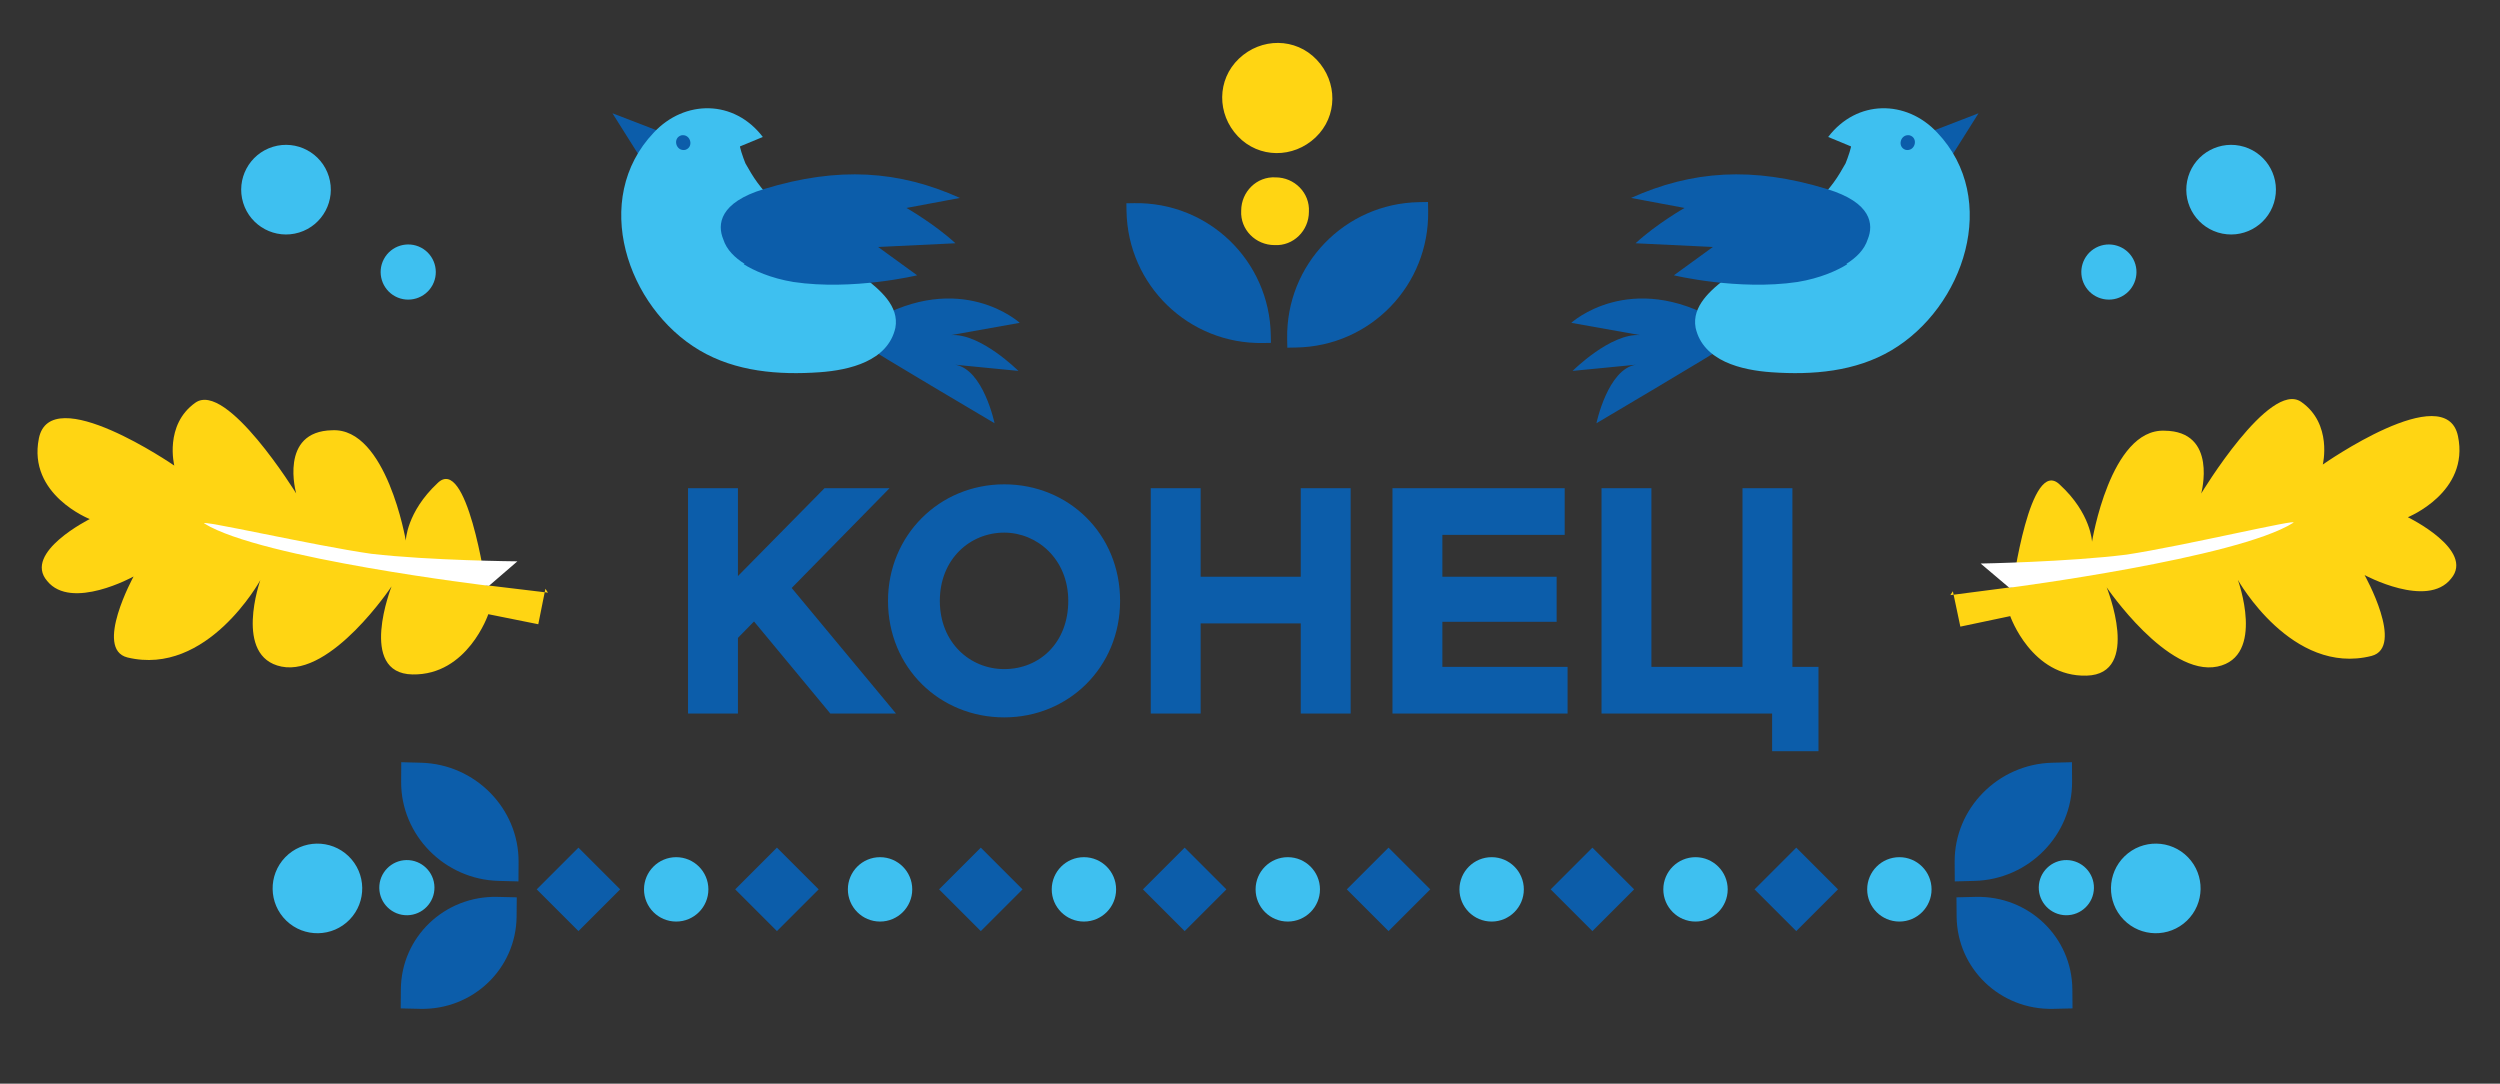
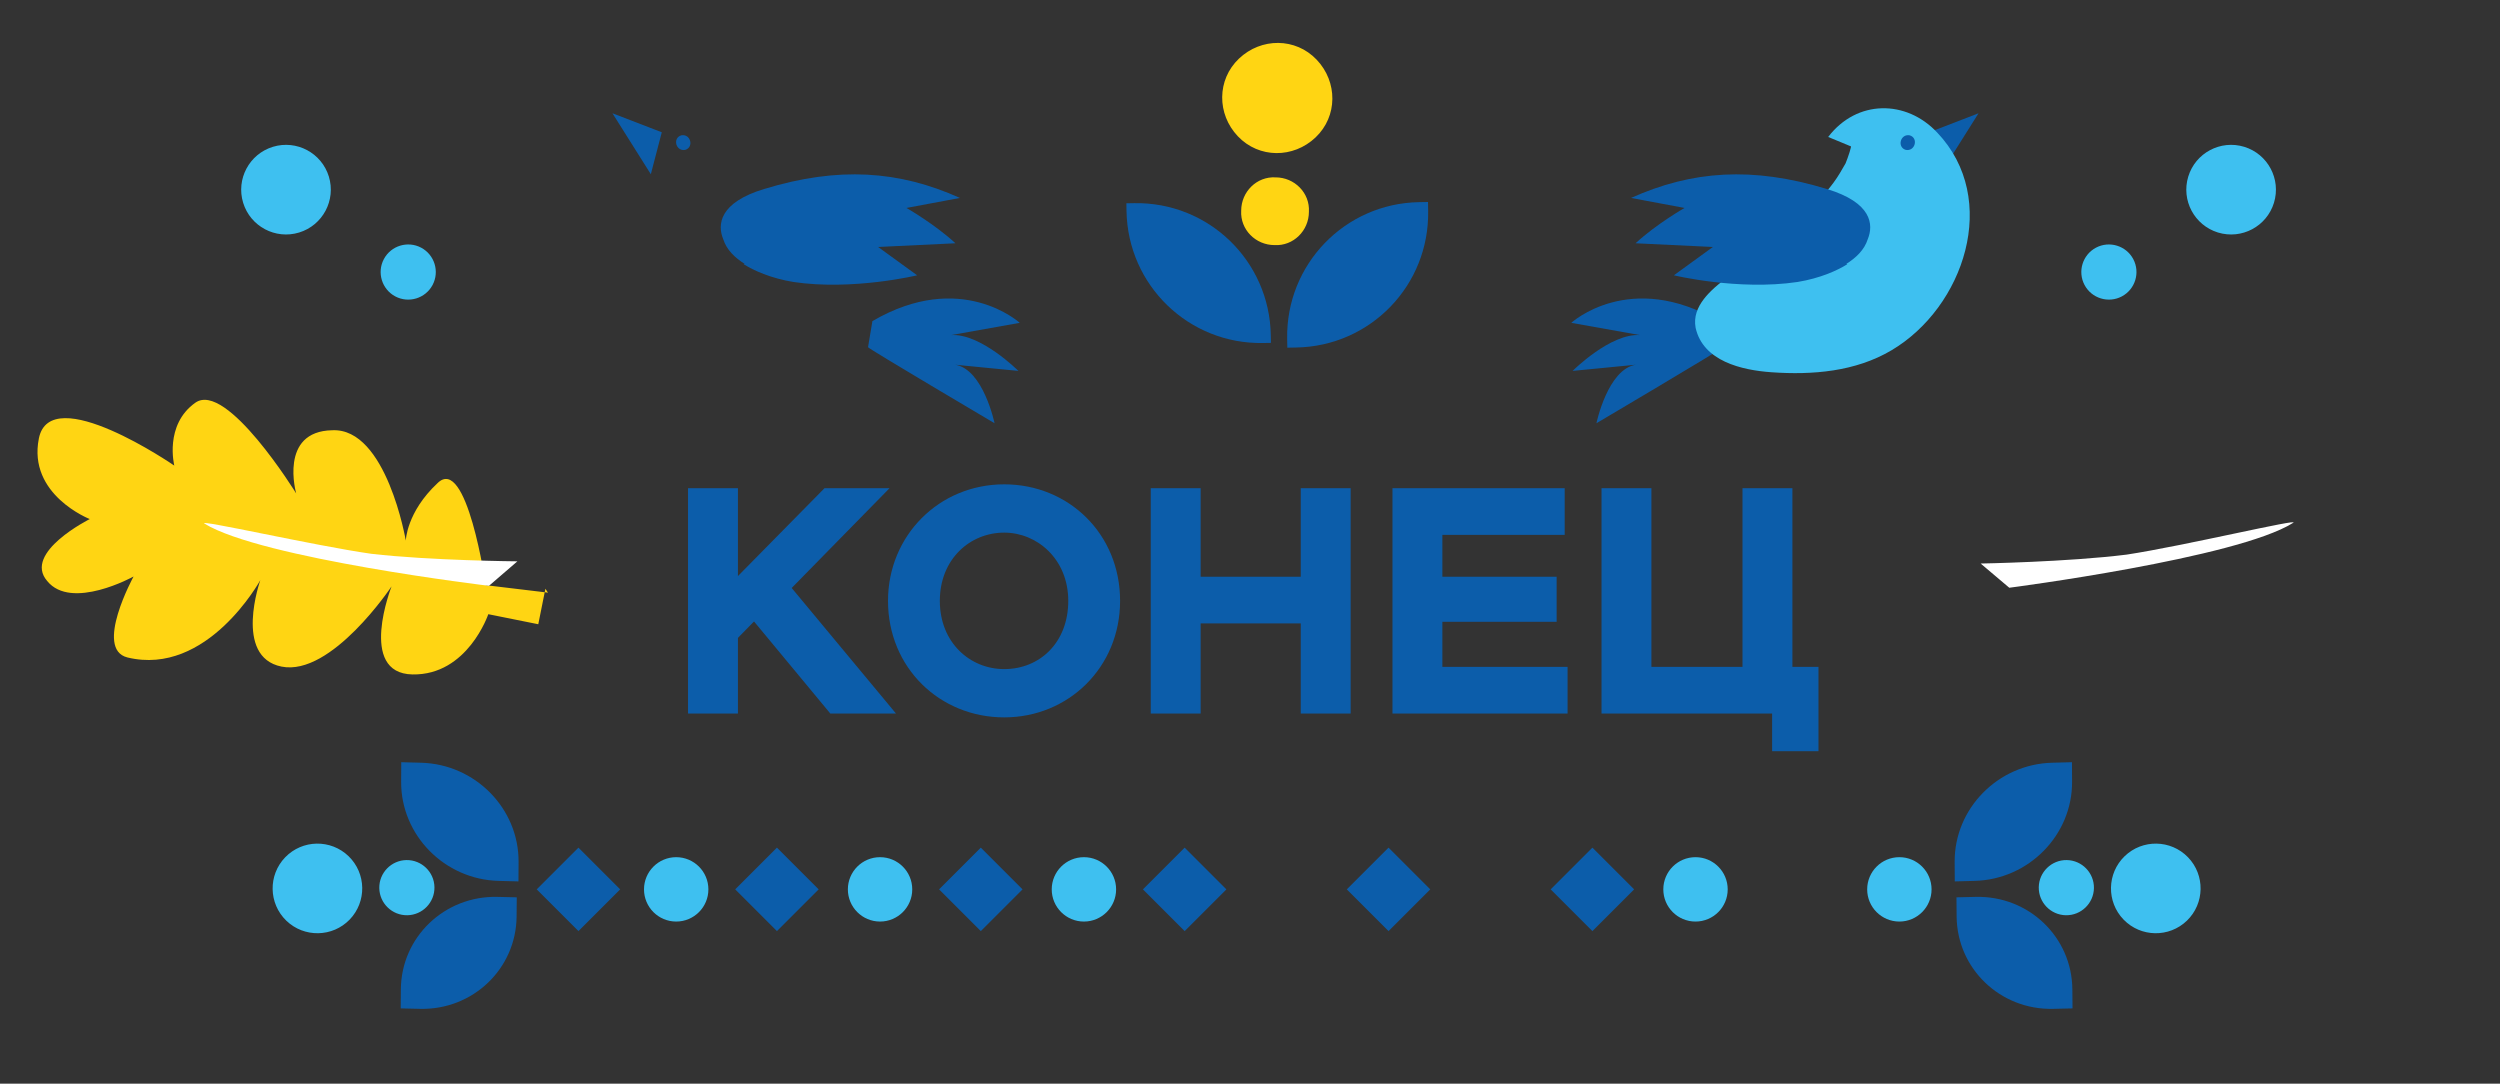
<svg xmlns="http://www.w3.org/2000/svg" width="466" height="202" viewBox="0 0 466 202" fill="none">
  <rect x="0" y="0" width="466" height="202" fill="#333333" stroke="none" />
  <path d="M230.739 25.407C226.808 21.269 226.808 14.854 230.946 10.923C235.084 6.992 241.499 6.992 245.43 11.13C249.362 15.268 249.362 21.683 245.223 25.614C241.085 29.545 234.671 29.545 230.739 25.407Z" fill="#FFD513" />
  <path d="M237.566 45.684C234.049 45.684 231.152 42.788 231.359 39.27C231.359 35.753 234.256 32.856 237.773 33.063C241.291 33.063 244.188 35.96 243.981 39.477C243.981 42.995 241.084 45.891 237.566 45.684Z" fill="#FFD513" />
  <path d="M264.523 37.681L266.179 37.653L266.207 39.308C266.449 53.169 255.473 64.535 241.611 64.777L239.956 64.806L239.927 63.151C239.685 49.29 250.662 37.923 264.523 37.681Z" fill="#0C5DAA" />
  <path d="M236.901 63.913L235.452 63.938C221.591 64.18 210.224 53.203 209.982 39.342L209.957 37.894L211.405 37.869C225.267 37.627 236.633 48.603 236.875 62.465L236.904 64.12L236.901 63.913Z" fill="#0C5DAA" />
  <path d="M128.25 133V91H137.55V107.38L153.69 91H165.81L147.57 109.6L167.01 133H154.77L140.55 115.84L137.55 118.9V133H128.25ZM165.525 112C165.525 99.88 175.005 90.28 187.185 90.28C199.185 90.28 208.785 99.52 208.785 112C208.785 124.36 199.185 133.72 187.185 133.72C175.185 133.72 165.525 124.48 165.525 112ZM175.185 112C175.185 119.8 180.825 124.72 187.185 124.72C193.785 124.72 199.125 119.8 199.125 112C199.125 104.2 193.305 99.28 187.185 99.28C180.825 99.28 175.185 104.2 175.185 112ZM242.46 133V116.2H223.8V133H214.5V91H223.8V107.5H242.46V91H251.76V133H242.46ZM259.558 133V91H291.658V99.7H268.858V107.5H290.158V115.9H268.858V124.3H292.198V133H259.558ZM298.523 133V91H307.823V124.3H324.803V91H334.103V124.3H338.963V140.02H330.323V133H298.523Z" fill="#0C5DAA" />
  <path d="M413.438 43.343C417.86 44.69 422.522 42.198 423.869 37.796C425.216 33.375 422.723 28.712 418.322 27.365C413.9 26.019 409.237 28.511 407.891 32.913C406.544 37.334 409.036 41.997 413.438 43.343Z" fill="#3EC0F0" />
  <path d="M388.559 53.123C389.89 55.626 393.01 56.58 395.513 55.249C398.016 53.918 398.97 50.798 397.639 48.295C396.308 45.791 393.188 44.838 390.685 46.169C388.182 47.5 387.228 50.62 388.559 53.123Z" fill="#3EC0F0" />
  <path d="M55.754 43.343C51.332 44.69 46.669 42.198 45.322 37.796C43.976 33.375 46.468 28.712 50.87 27.365C55.291 26.019 59.954 28.511 61.301 32.913C62.647 37.334 60.155 41.997 55.754 43.343Z" fill="#3EC0F0" />
  <path d="M80.632 53.123C79.301 55.626 76.182 56.58 73.678 55.249C71.175 53.918 70.221 50.798 71.552 48.295C72.884 45.791 76.003 44.838 78.507 46.169C81.01 47.5 81.964 50.62 80.632 53.123Z" fill="#3EC0F0" />
  <path d="M321.16 64.718C321.027 65.04 297.577 78.892 297.577 78.892C297.577 78.892 299.67 68.827 304.919 67.984L293.134 69.137C293.134 69.137 300.203 62.074 305.697 62.464L292.885 60.176C292.885 60.176 303.806 50.184 320.345 59.857" fill="#0C5DAA" />
  <path d="M368.8 21.113L361.647 32.475L359.605 24.657L368.8 21.113Z" fill="#0C5DAA" />
  <path d="M325.69 48.312C329.086 45.571 332.737 43.125 336.039 40.157C338.098 38.37 340.062 36.356 341.771 34.048C342.626 32.894 343.319 31.674 344.013 30.453C344.479 29.327 345.251 27.008 344.957 27.263L340.773 25.531C346.128 18.513 355.345 18.559 361.092 24.707C372.91 37.137 366.072 57.3 352.588 65.288C345.846 69.282 337.85 69.93 330.16 69.385C324.667 68.996 317.443 67.325 316.062 61.1C315.302 57.016 318.992 54.02 321.8 51.79C323.043 50.608 324.38 49.654 325.784 48.539L325.69 48.312Z" fill="#3EC0F0" />
  <path d="M355.232 27.936C353.556 27.43 354.233 24.884 355.976 25.228C357.651 25.733 356.974 28.28 355.232 27.936Z" fill="#0C5DAA" />
  <path d="M344.177 49.179C345.969 48.037 347.507 46.6 348.145 44.602C349.277 41.867 348.906 37.756 340.528 35.23C326.64 30.989 315.376 31.793 304.029 36.896L313.999 38.761C313.999 38.761 308.822 41.707 304.866 45.346L319.281 46.036L312.006 51.317C312.006 51.317 324.002 54.209 335.049 52.563C339.294 51.87 342.546 50.389 344.338 49.246L344.177 49.179Z" fill="#0C5DAA" />
  <path d="M161.801 64.718C161.934 65.04 185.384 78.892 185.384 78.892C185.384 78.892 183.291 68.827 178.042 67.984L189.827 69.137C189.827 69.137 182.757 62.074 177.264 62.464L190.076 60.176C190.076 60.176 179.155 50.184 162.616 59.857" fill="#0C5DAA" />
  <path d="M114.161 21.113L121.314 32.475L123.356 24.657L114.161 21.113Z" fill="#0C5DAA" />
-   <path d="M157.271 48.312C153.875 45.571 150.224 43.125 146.922 40.157C144.863 38.37 142.899 36.356 141.19 34.048C140.335 32.894 139.641 31.674 138.948 30.453C138.482 29.327 137.71 27.008 138.004 27.263L142.188 25.531C136.832 18.513 127.616 18.559 121.869 24.707C110.051 37.137 116.889 57.3 130.373 65.288C137.115 69.282 145.111 69.93 152.801 69.385C158.294 68.996 165.518 67.325 166.899 61.1C167.659 57.016 163.969 54.02 161.161 51.79C159.918 50.608 158.581 49.654 157.177 48.539L157.271 48.312Z" fill="#3EC0F0" />
  <path d="M127.729 27.936C129.405 27.43 128.728 24.884 126.985 25.228C125.31 25.733 125.987 28.28 127.729 27.936Z" fill="#0C5DAA" />
  <path d="M138.784 49.179C136.992 48.037 135.454 46.6 134.816 44.602C133.684 41.867 134.055 37.756 142.433 35.23C156.321 30.989 167.585 31.793 178.932 36.896L168.962 38.761C168.962 38.761 174.139 41.707 178.095 45.346L163.68 46.036L170.955 51.317C170.955 51.317 158.959 54.209 147.912 52.563C143.667 51.87 140.415 50.389 138.623 49.246L138.784 49.179Z" fill="#0C5DAA" />
  <path d="M102.144 110.468L90.543 109.076C90.543 109.076 87.016 84.607 81.541 90.073C75.765 95.478 75.641 100.768 75.641 100.768C75.641 100.768 72.051 79.726 61.951 80.198C51.912 80.371 55.209 91.975 55.209 91.975C55.209 91.975 42.241 70.925 36.407 75.068C30.572 79.211 32.49 86.787 32.49 86.787C32.49 86.787 9.419 70.898 7.246 81.717C5.133 92.235 16.732 96.753 16.732 96.753C16.732 96.753 4.223 102.994 8.787 108.288C13.291 113.882 24.899 107.46 24.899 107.46C24.899 107.46 17.494 120.979 23.744 122.547C38.65 126.166 48.523 108.14 48.523 108.14C48.523 108.14 43.462 122.443 52.478 124.254C61.794 126.125 72.989 109.302 72.989 109.302C72.989 109.302 66.604 125.528 76.883 125.716C87.163 125.905 91.019 114.487 91.019 114.487L100.335 116.358C100.396 116.057 101.663 109.746 101.663 109.746L102.144 110.468Z" fill="#FFD513" />
  <path d="M91.145 109.197C91.145 109.197 48.709 104.113 38.134 97.612C36.451 96.649 58.569 101.716 69.208 103.228C80.208 104.499 96.439 104.633 96.439 104.633" fill="white" />
-   <path d="M363.544 110.932L375.131 109.43C375.131 109.43 378.425 84.928 383.952 90.342C389.778 95.692 389.953 100.981 389.953 100.981C389.953 100.981 393.343 79.905 403.447 80.282C413.487 80.359 410.301 91.994 410.301 91.994C410.301 91.994 423.068 70.821 428.941 74.909C434.815 78.996 432.969 86.59 432.969 86.59C432.969 86.59 455.889 70.483 458.164 81.28C460.376 91.778 448.821 96.406 448.821 96.406C448.821 96.406 461.389 102.528 456.875 107.865C452.424 113.502 440.757 107.19 440.757 107.19C440.757 107.19 448.29 120.638 442.054 122.266C427.184 126.026 417.14 108.095 417.14 108.095C417.14 108.095 422.336 122.349 413.338 124.245C404.04 126.205 392.686 109.489 392.686 109.489C392.686 109.489 399.225 125.653 388.948 125.939C378.671 126.226 374.706 114.844 374.706 114.844L365.408 116.804C365.345 116.504 364.017 110.205 364.017 110.205L363.544 110.932Z" fill="#FFD513" />
  <path d="M374.53 109.556C374.53 109.556 416.916 104.069 427.429 97.468C429.102 96.489 407.033 101.767 396.409 103.379C385.422 104.755 369.193 105.042 369.193 105.042" fill="white" />
  <path d="M396.03 159.599C399.355 156.389 404.641 156.487 407.843 159.794C411.053 163.119 410.955 168.405 407.648 171.607C404.323 174.817 399.037 174.719 395.835 171.412C392.625 168.087 392.723 162.801 396.03 159.599Z" fill="#3EC0F0" />
  <path d="M380.026 165.375C380.073 162.54 382.417 160.272 385.252 160.318C388.087 160.365 390.355 162.709 390.309 165.544C390.262 168.379 387.918 170.647 385.083 170.601C382.248 170.554 379.98 168.21 380.026 165.375Z" fill="#3EC0F0" />
  <path d="M386.318 187.965L386.287 184.391C386.205 174.657 378.141 166.951 368.298 167.179L364.685 167.263L364.715 170.837C364.798 180.571 372.862 188.277 382.705 188.049L386.318 187.965Z" fill="#0C5DAA" />
  <path d="M386.214 142.076L386.235 145.722C386.289 155.653 378.158 163.935 368.071 164.197L364.368 164.294L364.347 160.648C364.292 150.717 372.406 142.445 382.511 142.173L386.214 142.076Z" fill="#0C5DAA" />
  <path d="M64.979 159.599C61.654 156.389 56.367 156.487 53.166 159.794C49.955 163.119 50.054 168.405 53.361 171.607C56.686 174.817 61.972 174.719 65.174 171.412C68.384 168.087 68.286 162.801 64.979 159.599Z" fill="#3EC0F0" />
  <path d="M80.982 165.375C80.936 162.54 78.592 160.272 75.757 160.318C72.922 160.365 70.653 162.709 70.7 165.544C70.747 168.379 73.091 170.647 75.926 170.601C78.761 170.554 81.029 168.21 80.982 165.375Z" fill="#3EC0F0" />
  <path d="M74.691 187.965L74.721 184.391C74.804 174.657 82.868 166.951 92.711 167.179L96.324 167.263L96.293 170.837C96.211 180.571 88.147 188.277 78.304 188.049L74.691 187.965Z" fill="#0C5DAA" />
  <path d="M74.795 142.076L74.774 145.722C74.719 155.653 82.851 163.935 92.938 164.197L96.641 164.294L96.662 160.648C96.717 150.717 88.603 142.445 78.498 142.173L74.795 142.076Z" fill="#0C5DAA" />
  <rect x="100.043" y="165.778" width="11" height="11" transform="rotate(-45 100.043 165.778)" fill="#0C5DAA" />
  <rect x="137.043" y="165.778" width="11" height="11" transform="rotate(-45 137.043 165.778)" fill="#0C5DAA" />
  <rect x="175.043" y="165.778" width="11" height="11" transform="rotate(-45 175.043 165.778)" fill="#0C5DAA" />
  <rect x="213.043" y="165.778" width="11" height="11" transform="rotate(-45 213.043 165.778)" fill="#0C5DAA" />
  <rect x="251.043" y="165.778" width="11" height="11" transform="rotate(-45 251.043 165.778)" fill="#0C5DAA" />
  <rect x="289.043" y="165.778" width="11" height="11" transform="rotate(-45 289.043 165.778)" fill="#0C5DAA" />
-   <rect x="327.043" y="165.778" width="11" height="11" transform="rotate(-45 327.043 165.778)" fill="#0C5DAA" />
  <circle cx="126.043" cy="165.778" r="6" fill="#3EC0F0" />
  <circle cx="164.043" cy="165.778" r="6" fill="#3EC0F0" />
  <circle cx="202.043" cy="165.778" r="6" fill="#3EC0F0" />
-   <circle cx="240.043" cy="165.778" r="6" fill="#3EC0F0" />
-   <circle cx="278.043" cy="165.778" r="6" fill="#3EC0F0" />
  <circle cx="316.043" cy="165.778" r="6" fill="#3EC0F0" />
  <circle cx="354.043" cy="165.778" r="6" fill="#3EC0F0" />
</svg>